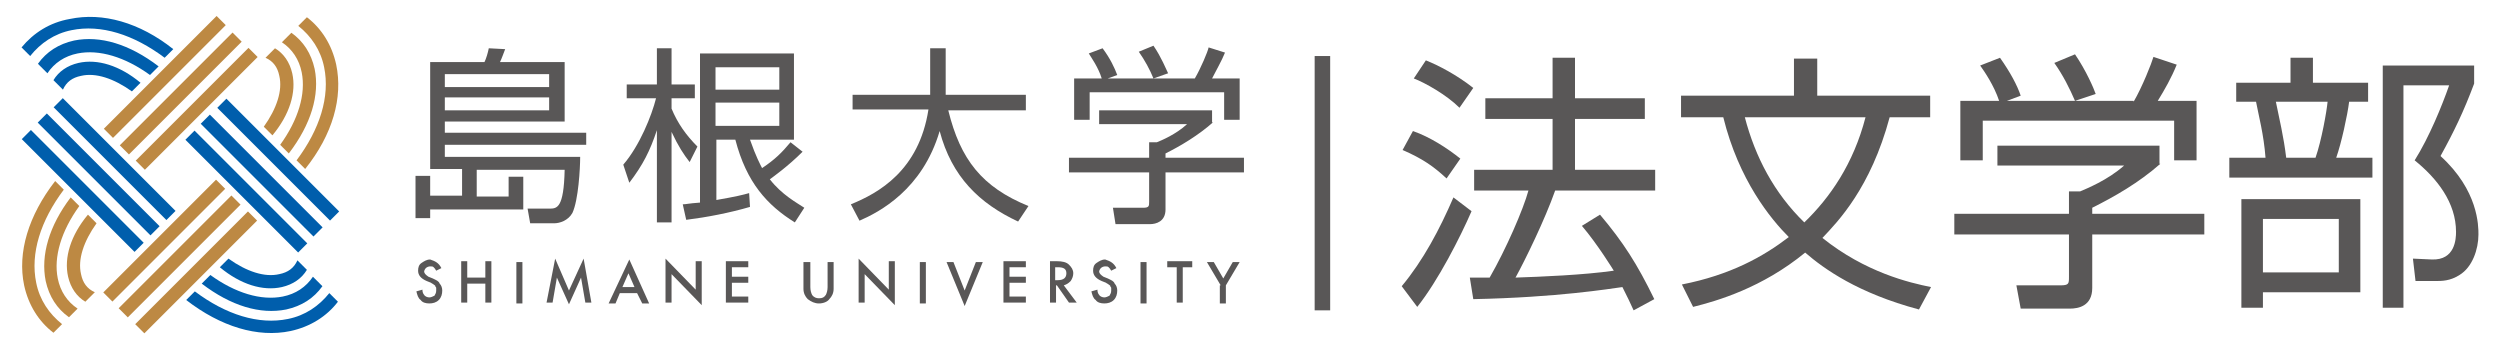
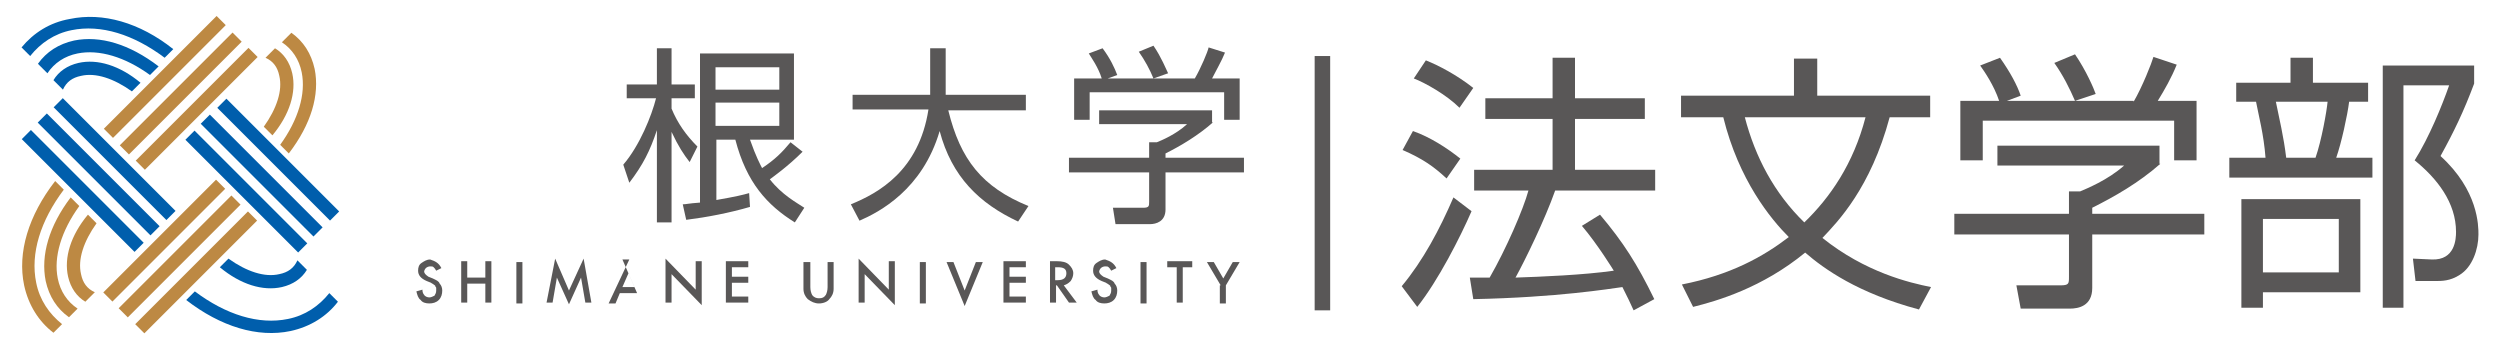
<svg xmlns="http://www.w3.org/2000/svg" version="1.1" id="レイヤー_1" x="0px" y="0px" width="290px" height="40px" viewBox="0 0 290 40" style="enable-background:new 0 0 290 40;" xml:space="preserve">
  <style type="text/css">
	.st0{fill:none;}
	.st1{fill:#595757;}
	.st2{fill:#005EAC;}
	.st3{fill:#BD8943;}
</style>
  <rect x="2.5" y="1.8" class="st0" width="141.7" height="36.8" />
  <rect x="48.2" y="5.6" class="st0" width="96.1" height="29.5" />
  <g>
    <g>
-       <path class="st1" d="M68,16.8H51.6v1.4h15.7c0,1.3-0.2,5-0.9,6.5c-0.5,0.9-1.5,1.2-2.1,1.2h-2.8l-0.3-1.7l2.5,0    c0.9,0,1.7,0,1.8-4.5H55.3v3.1H59v-2.3h1.7v3.8H49.9v1h-1.7v-4.9h1.7v2.3h3.7v-3.1h-3.7V7.2h6.3c0.2-0.4,0.4-1.1,0.5-1.6l1.9,0.1    c-0.2,0.5-0.4,1.1-0.6,1.5h7.5v6.9H51.6v1.3H68V16.8z M63.8,8.6H51.6v1.5h12.1V8.6z M63.8,11.3H51.6v1.5h12.1V11.3z" />
      <path class="st1" d="M80,18.8c-0.7-0.9-1.3-1.8-2.1-3.5v10.5h-1.7V15.1c-0.8,2.4-1.6,4-3.2,6.1l-0.7-2.1c1.9-2.2,3.3-5.7,3.8-7.7    h-3.4V9.8h3.5V5.6h1.7v4.2h2.7v1.6h-2.7v1.2c0.7,1.7,1.7,3.1,3,4.4L80,18.8z M93.1,17.6c-1.7,1.7-3.4,2.9-3.8,3.2    c1.4,1.8,3.1,2.7,4,3.3l-1.1,1.7c-3.2-2-5.6-4.6-6.9-9.6h-2.2v7c2.3-0.4,3.1-0.6,3.8-0.8L87,24c-2.4,0.7-5,1.2-7.4,1.5l-0.4-1.8    c0.4,0,0.6-0.1,2-0.2V6.2h10.9v10H87c0.7,2,1.2,2.9,1.4,3.3c1.5-1,2.3-1.8,3.3-3L93.1,17.6z M90.4,7.8h-7.4v2.6h7.4V7.8z     M90.4,11.9h-7.4v2.7h7.4V11.9z" />
      <path class="st1" d="M107.8,5.6h1.9V11h9.3v1.8h-9c1.4,5.7,3.9,8.9,9.3,11.1l-1.2,1.8c-4.5-2.1-7.7-5.2-9.1-10.5    c-2,6.8-7,9.4-9.3,10.4l-1-1.9c3.2-1.3,7.9-3.9,9-11h-8.8V11h9V5.6z" />
      <path class="st1" d="M140.7,14.2c-1.7,1.5-3.7,2.7-5.5,3.6v0.5h9.1v1.7h-9.1v4.3c0,1.4-1.1,1.7-1.8,1.7h-4l-0.3-1.9l3.5,0    c0.7,0,0.7-0.2,0.7-0.7v-3.4H124v-1.7h9.3v-1.8h0.9c0.5-0.2,2.2-0.9,3.5-2.1h-10.2v-1.6h13.1V14.2z M138.6,9.1    c0.7-1.2,1.5-3.1,1.6-3.6l1.9,0.6c-0.4,1-1,2-1.5,3h3.2v4.8h-1.8v-3.2h-15.6v3.2h-1.8V9.1h3.2c-0.4-1.3-1.2-2.4-1.5-2.9l1.6-0.6    c0.9,1.2,1.4,2.3,1.7,3.1l-1.1,0.4H138.6z M133.8,9.1c-0.4-1-1-2.1-1.7-3.1l1.7-0.7c0.9,1.3,1.5,2.8,1.7,3.2L133.8,9.1z" />
    </g>
    <g>
      <path class="st1" d="M51.2,31.1l-0.6,0.3c-0.1-0.2-0.2-0.3-0.3-0.4c-0.1-0.1-0.2-0.1-0.4-0.1c-0.2,0-0.4,0.1-0.5,0.2    c-0.1,0.1-0.2,0.3-0.2,0.4c0,0.2,0.2,0.4,0.5,0.6l0.5,0.2c0.4,0.2,0.7,0.3,0.8,0.6c0.2,0.2,0.3,0.5,0.3,0.8c0,0.4-0.1,0.8-0.4,1.1    c-0.3,0.3-0.7,0.4-1.1,0.4c-0.4,0-0.8-0.1-1-0.4c-0.3-0.2-0.4-0.6-0.5-1l0.7-0.2c0,0.3,0.1,0.5,0.2,0.6c0.1,0.2,0.4,0.3,0.6,0.3    c0.2,0,0.4-0.1,0.6-0.2c0.1-0.2,0.2-0.3,0.2-0.6c0-0.1,0-0.2,0-0.3c0-0.1-0.1-0.1-0.1-0.2s-0.1-0.1-0.2-0.2    c-0.1-0.1-0.2-0.1-0.3-0.2l-0.5-0.2c-0.7-0.3-1-0.7-1-1.2c0-0.4,0.1-0.7,0.4-0.9c0.3-0.2,0.6-0.4,1-0.4    C50.5,30.3,50.9,30.5,51.2,31.1z" />
      <path class="st1" d="M54.2,32.2h2.1v-1.9H57v4.8h-0.7v-2.2h-2.1v2.2h-0.7v-4.8h0.7V32.2z" />
      <path class="st1" d="M60.6,30.4v4.8h-0.7v-4.8H60.6z" />
      <path class="st1" d="M63.4,35.1l1-5.1l1.6,3.7l1.7-3.7l0.9,5.1h-0.7l-0.5-2.9L66,35.3l-1.4-3.1l-0.5,2.9H63.4z" />
-       <path class="st1" d="M73.9,34h-2l-0.5,1.2h-0.8l2.4-5.1l2.3,5.1h-0.8L73.9,34z M73.6,33.3l-0.7-1.6l-0.7,1.6H73.6z" />
+       <path class="st1" d="M73.9,34h-2l-0.5,1.2h-0.8l2.4-5.1h-0.8L73.9,34z M73.6,33.3l-0.7-1.6l-0.7,1.6H73.6z" />
      <path class="st1" d="M77.2,35.1V30l3.5,3.6v-3.3h0.7v5.1l-3.5-3.6v3.3H77.2z" />
      <path class="st1" d="M86.8,31h-1.9v1.1h1.9v0.7h-1.9v1.6h1.9v0.7h-2.6v-4.8h2.6V31z" />
      <path class="st1" d="M94,30.4v2.9c0,0.4,0.1,0.7,0.2,0.9c0.2,0.3,0.5,0.4,0.8,0.4c0.4,0,0.6-0.1,0.8-0.4c0.1-0.2,0.2-0.5,0.2-0.9    v-2.9h0.7v3.1c0,0.5-0.2,0.9-0.5,1.2C96,35,95.5,35.2,95,35.2c-0.5,0-0.9-0.2-1.3-0.5c-0.3-0.3-0.5-0.7-0.5-1.2v-3.1H94z" />
      <path class="st1" d="M99.6,35.1V30l3.5,3.6v-3.3h0.7v5.1l-3.5-3.6v3.3H99.6z" />
      <path class="st1" d="M107.4,30.4v4.8h-0.7v-4.8H107.4z" />
      <path class="st1" d="M110.6,30.4l1.3,3.3l1.3-3.3h0.8l-2.1,5.1l-2.1-5.1H110.6z" />
      <path class="st1" d="M119,31h-1.9v1.1h1.9v0.7h-1.9v1.6h1.9v0.7h-2.6v-4.8h2.6V31z" />
      <path class="st1" d="M123.4,33.1l1.5,2h-0.9l-1.4-2h-0.1v2h-0.7v-4.8h0.8c0.6,0,1.1,0.1,1.4,0.4c0.3,0.3,0.5,0.6,0.5,1    c0,0.3-0.1,0.6-0.3,0.9C123.9,32.9,123.7,33,123.4,33.1z M122.5,32.5h0.2c0.7,0,1-0.3,1-0.8c0-0.5-0.3-0.7-1-0.7h-0.3V32.5z" />
      <path class="st1" d="M129.5,31.1l-0.6,0.3c-0.1-0.2-0.2-0.3-0.3-0.4c-0.1-0.1-0.2-0.1-0.4-0.1c-0.2,0-0.4,0.1-0.5,0.2    c-0.1,0.1-0.2,0.3-0.2,0.4c0,0.2,0.2,0.4,0.5,0.6l0.5,0.2c0.4,0.2,0.7,0.3,0.8,0.6c0.2,0.2,0.3,0.5,0.3,0.8c0,0.4-0.1,0.8-0.4,1.1    c-0.3,0.3-0.7,0.4-1.1,0.4c-0.4,0-0.8-0.1-1-0.4c-0.3-0.2-0.4-0.6-0.5-1l0.7-0.2c0,0.3,0.1,0.5,0.2,0.6c0.1,0.2,0.4,0.3,0.6,0.3    c0.2,0,0.4-0.1,0.6-0.2c0.1-0.2,0.2-0.3,0.2-0.6c0-0.1,0-0.2,0-0.3c0-0.1-0.1-0.1-0.1-0.2s-0.1-0.1-0.2-0.2    c-0.1-0.1-0.2-0.1-0.3-0.2l-0.5-0.2c-0.7-0.3-1-0.7-1-1.2c0-0.4,0.1-0.7,0.4-0.9c0.3-0.2,0.6-0.4,1-0.4    C128.8,30.3,129.2,30.5,129.5,31.1z" />
      <path class="st1" d="M133,30.4v4.8h-0.7v-4.8H133z" />
      <path class="st1" d="M137.2,31v4.1h-0.7V31h-1.1v-0.7h2.9V31H137.2z" />
      <path class="st1" d="M141.6,33.1l-1.6-2.7h0.8l1.1,1.9l1.1-1.9h0.8l-1.6,2.7v2.1h-0.7V33.1z" />
    </g>
    <g>
      <g>
        <path class="st2" d="M9.1,7.3c-1.3,0.3-2.3,1-2.9,2l1.1,1.1c0.4-0.9,1.1-1.4,2.1-1.6c1.7-0.4,3.8,0.3,5.9,1.8l1-1     C13.9,7.6,11.3,6.8,9.1,7.3z" />
        <path class="st2" d="M8.1,2.2C5.8,2.6,3.9,3.8,2.5,5.5l1,1c1.2-1.5,2.8-2.6,4.8-3c3.4-0.7,7.2,0.5,10.8,3.2l1-1     C16.2,2.6,11.9,1.4,8.1,2.2z" />
        <path class="st2" d="M8.6,4.7C6.8,5.1,5.4,6,4.4,7.4l1.1,1.1c0.8-1.2,2-2,3.5-2.3c2.5-0.5,5.5,0.4,8.4,2.5l1-1     C15,5.1,11.6,4.1,8.6,4.7z" />
        <rect x="27.8" y="13" transform="matrix(0.707 -0.707 0.707 0.707 -7.34 26.674)" class="st2" width="1.5" height="18.5" />
        <rect x="31.5" y="9.3" transform="matrix(0.707 -0.707 0.707 0.707 -3.642 28.203)" class="st2" width="1.5" height="18.5" />
        <rect x="29.6" y="11.1" transform="matrix(0.707 -0.707 0.707 0.707 -5.492 27.436)" class="st2" width="1.5" height="18.5" />
        <rect x="12.5" y="9.2" transform="matrix(0.707 -0.707 0.707 0.707 -9.119 14.78)" class="st2" width="1.5" height="18.5" />
        <rect x="8.8" y="12.9" transform="matrix(0.707 -0.707 0.707 0.707 -12.815 13.242)" class="st2" width="1.5" height="18.5" />
        <rect x="10.7" y="11" transform="matrix(0.707 -0.707 0.707 0.707 -10.967 14.01)" class="st2" width="1.5" height="18.5" />
        <path class="st2" d="M32.7,33.3c1.3-0.3,2.3-1,2.9-2l-1.1-1.1c-0.4,0.9-1.1,1.4-2.1,1.6c-1.7,0.4-3.8-0.3-5.9-1.8l-1,1     C27.9,33,30.5,33.8,32.7,33.3z" />
        <path class="st2" d="M33.7,38.4c2.3-0.5,4.2-1.7,5.5-3.4l-1-1c-1.2,1.5-2.8,2.6-4.8,3c-3.4,0.7-7.2-0.5-10.8-3.2l-1,1     C25.6,37.9,29.9,39.2,33.7,38.4z" />
-         <path class="st2" d="M33.2,35.9c1.8-0.4,3.2-1.3,4.2-2.7l-1.1-1.1c-0.8,1.2-2,2-3.5,2.3c-2.5,0.5-5.5-0.4-8.4-2.5l-1,1     C26.8,35.5,30.2,36.5,33.2,35.9z" />
      </g>
      <g>
        <rect x="13.6" y="11.9" transform="matrix(0.707 -0.707 0.707 0.707 -2.283 19.835)" class="st3" width="18.5" height="1.5" />
        <rect x="9.9" y="8.2" transform="matrix(0.707 -0.707 0.707 0.707 -0.751 16.137)" class="st3" width="18.5" height="1.5" />
        <rect x="11.7" y="10.1" transform="matrix(0.707 -0.707 0.707 0.707 -1.517 17.986)" class="st3" width="18.5" height="1.5" />
        <path class="st3" d="M7.9,32.1c0.3,1.3,1,2.3,2,2.9l1.1-1.1c-0.9-0.4-1.4-1.1-1.6-2.1c-0.4-1.7,0.3-3.8,1.8-5.9l-1-1     C8.2,27.3,7.4,29.9,7.9,32.1z" />
        <path class="st3" d="M2.8,33.1c0.5,2.3,1.7,4.2,3.4,5.5l1-1c-1.5-1.2-2.6-2.8-3-4.8c-0.7-3.4,0.5-7.2,3.2-10.8l-1-1     C3.3,25,2,29.3,2.8,33.1z" />
        <path class="st3" d="M5.3,32.6c0.4,1.8,1.3,3.2,2.7,4.2L9,35.8c-1.2-0.8-2-2-2.3-3.5c-0.5-2.5,0.4-5.5,2.5-8.4l-1-1     C5.7,26.2,4.7,29.6,5.3,32.6z" />
        <rect x="9.8" y="27.2" transform="matrix(0.707 -0.707 0.707 0.707 -14.178 21.62)" class="st3" width="18.5" height="1.5" />
        <rect x="13.5" y="30.9" transform="matrix(0.707 -0.707 0.707 0.707 -15.707 25.304)" class="st3" width="18.5" height="1.5" />
        <rect x="11.6" y="29" transform="matrix(0.707 -0.707 0.707 0.707 -14.941 23.455)" class="st3" width="18.5" height="1.5" />
        <path class="st3" d="M33.9,8.5c-0.3-1.3-1-2.3-2-2.9l-1.1,1.1c0.9,0.4,1.4,1.1,1.6,2.1c0.4,1.7-0.3,3.8-1.8,5.9l1,1     C33.6,13.3,34.4,10.7,33.9,8.5z" />
-         <path class="st3" d="M39,7.5c-0.5-2.3-1.7-4.2-3.4-5.5l-1,1c1.5,1.2,2.6,2.8,3,4.8c0.7,3.4-0.5,7.2-3.2,10.8l1,1     C38.6,15.6,39.8,11.3,39,7.5z" />
        <path class="st3" d="M36.5,8c-0.4-1.8-1.3-3.2-2.7-4.2l-1.1,1.1c1.2,0.8,2,2,2.3,3.5c0.5,2.5-0.4,5.5-2.5,8.4l1,1     C36.1,14.4,37.1,11,36.5,8z" />
      </g>
    </g>
  </g>
  <rect x="152.5" y="6.5" class="st1" width="1.8" height="29.5" />
  <g>
    <path class="st1" d="M162.6,33.2c2.5-3,4.4-6.6,6-10.3l2.1,1.6c-1.3,3-3.9,8.1-6.3,11.1L162.6,33.2z M167.8,20.7   c-1.5-1.4-2.8-2.3-5.1-3.3l1.2-2.2c2,0.7,4,2,5.5,3.2L167.8,20.7z M169.3,12.5c-1.5-1.5-4-2.9-5.3-3.4l1.4-2.1   c1.5,0.6,3.6,1.7,5.5,3.2L169.3,12.5z M185.6,24.9c2.7,3.2,4.3,5.7,6.3,9.8l-2.4,1.3c-0.4-0.9-0.7-1.5-1.3-2.7   c-1.5,0.2-7.5,1.2-17.3,1.4l-0.4-2.5h2.3c1.9-3.3,3.9-7.9,4.5-10.1H171v-2.4h9.1v-5.9h-7.8v-2.4h7.8V6.7h2.6v4.7h8.1v2.4h-8.1v5.9   h9.3v2.4h-11.6c-1.2,3.4-3.5,8.1-4.6,10.1c3-0.1,7.9-0.3,11.4-0.8c0,0-1.9-3.1-3.7-5.2L185.6,24.9z" />
    <path class="st1" d="M222.6,35.9c-7.1-1.9-11-4.7-13.2-6.6c-5,4.1-10.2,5.6-13,6.3l-1.3-2.6c5.6-1.1,9.4-3.2,12.4-5.5   c-2.1-2.1-5.8-6.6-7.6-13.9H195v-2.5h13.1V6.8h2.7v4.3h13.1v2.5h-4.7c-2.2,8.2-6,12.1-7.8,14c5,4,10.1,5.2,12.6,5.7L222.6,35.9z    M202.4,13.6c1.2,4.6,3.4,8.8,6.9,12.2c3-2.9,5.7-6.8,7.1-12.2H202.4z" />
    <path class="st1" d="M250.6,19c-2.5,2.2-5.3,3.8-7.9,5.1v0.7h13v2.4h-13v6.2c0,2.1-1.6,2.4-2.6,2.4h-5.7l-0.5-2.7l5.1,0   c1,0,1-0.2,1-1v-4.9h-13.3v-2.4H240v-2.6h1.3c0.7-0.3,3.2-1.3,5.1-3h-14.7v-2.3h18.8V19z M247.5,11.8c1-1.7,2.1-4.5,2.3-5.2   l2.7,0.9c-0.6,1.5-1.4,2.9-2.2,4.2h4.5v6.9h-2.6v-4.6H230v4.6h-2.6v-6.9h4.5c-0.6-1.8-1.7-3.4-2.2-4.1l2.3-0.9   c1.2,1.7,2,3.2,2.4,4.4l-1.6,0.6H247.5z M240.7,11.7c-0.6-1.4-1.4-3-2.4-4.4l2.4-1c1.3,1.9,2.2,4,2.4,4.6L240.7,11.7z" />
    <path class="st1" d="M265.7,9.6V6.7h2.6v2.9h6.4v2.2h-2.2c-0.2,1.6-0.9,4.8-1.5,6.5h4.2v2.3h-16.6v-2.3h4.2   c-0.2-2.7-0.8-4.9-1.1-6.5h-2.3V9.6H265.7z M273.8,33.9h-11.3v1.8H260V23.1h13.8V33.9z M271.3,25.4h-8.8v6.2h8.8V25.4z M268.6,18.3   c0.7-2,1.3-5.4,1.4-6.5h-6c0.4,2,0.9,4,1.2,6.5H268.6z M276.4,35.7V7.6H287v2.1c-1.2,3.2-2.3,5.5-3.9,8.4c4.4,4,4.4,8.1,4.4,9.1   c0,1.7-0.7,3.8-2.2,4.7c-1.1,0.7-2,0.7-2.9,0.7h-2.2l-0.3-2.6l2.2,0.1c2.7,0.1,2.8-2.4,2.8-3.2c0-3.4-2.2-6.2-4.8-8.3   c1.7-2.7,3.2-6.4,4-8.7h-5.3v25.8H276.4z" />
  </g>
</svg>